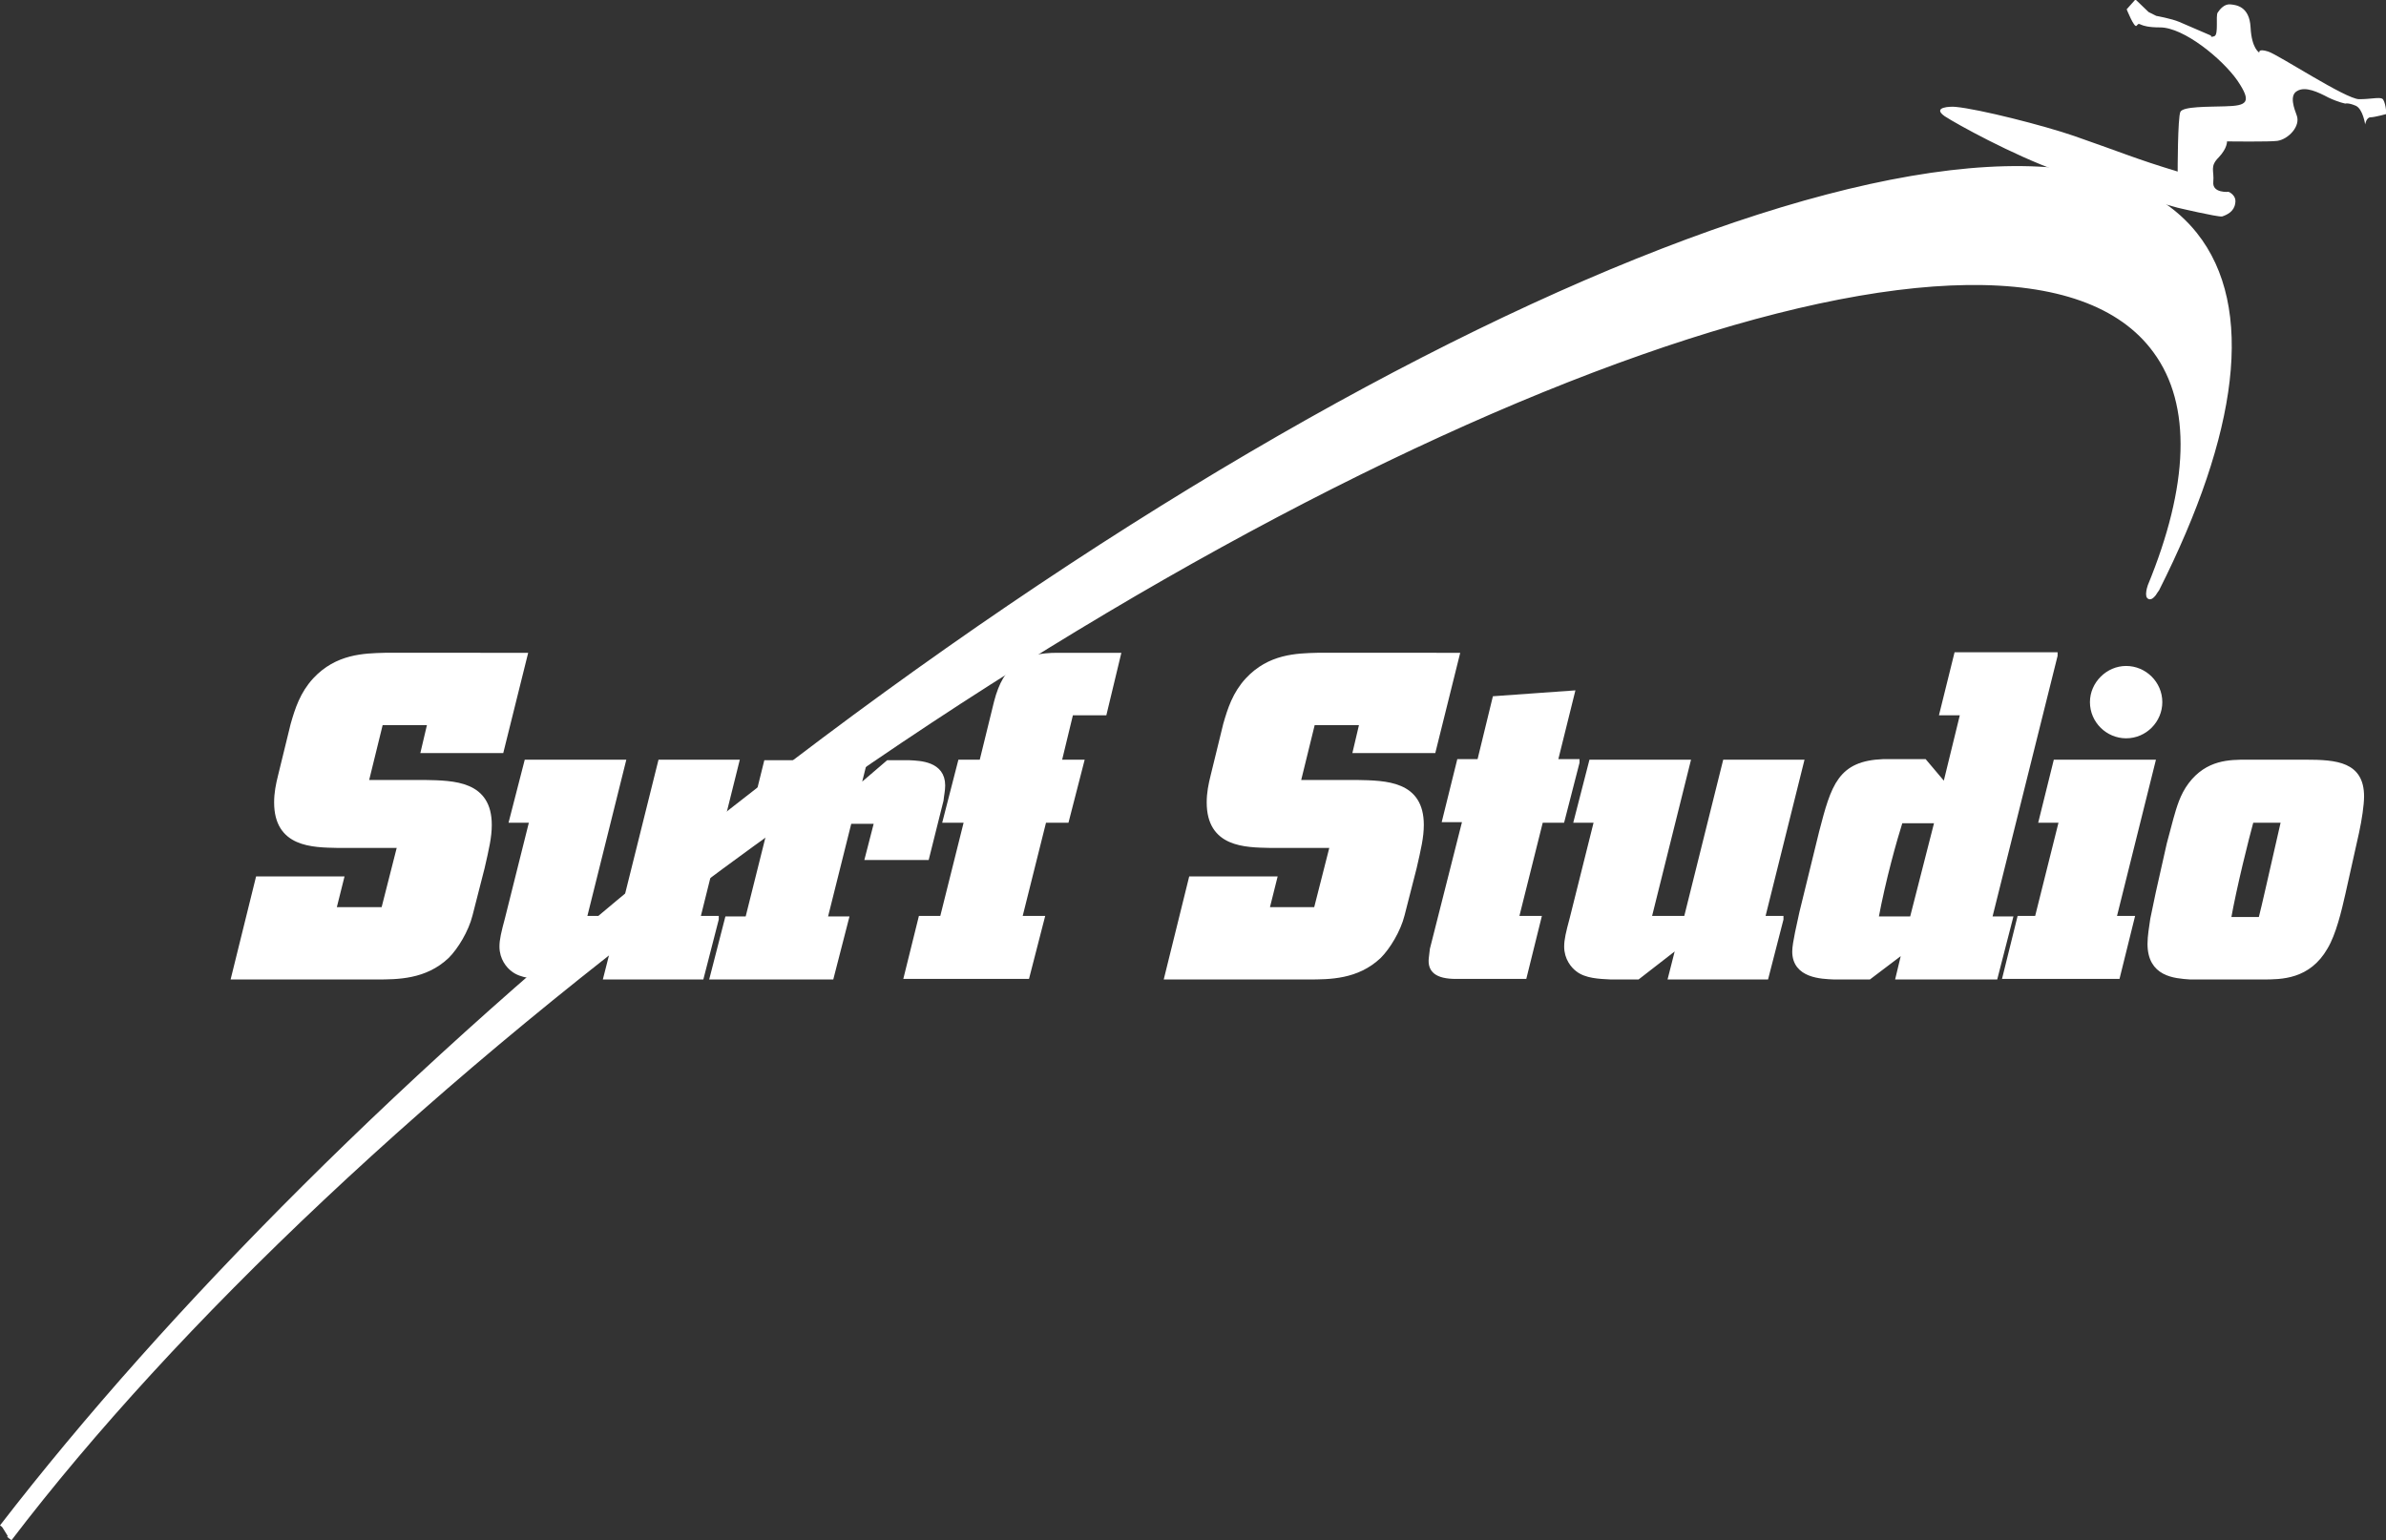
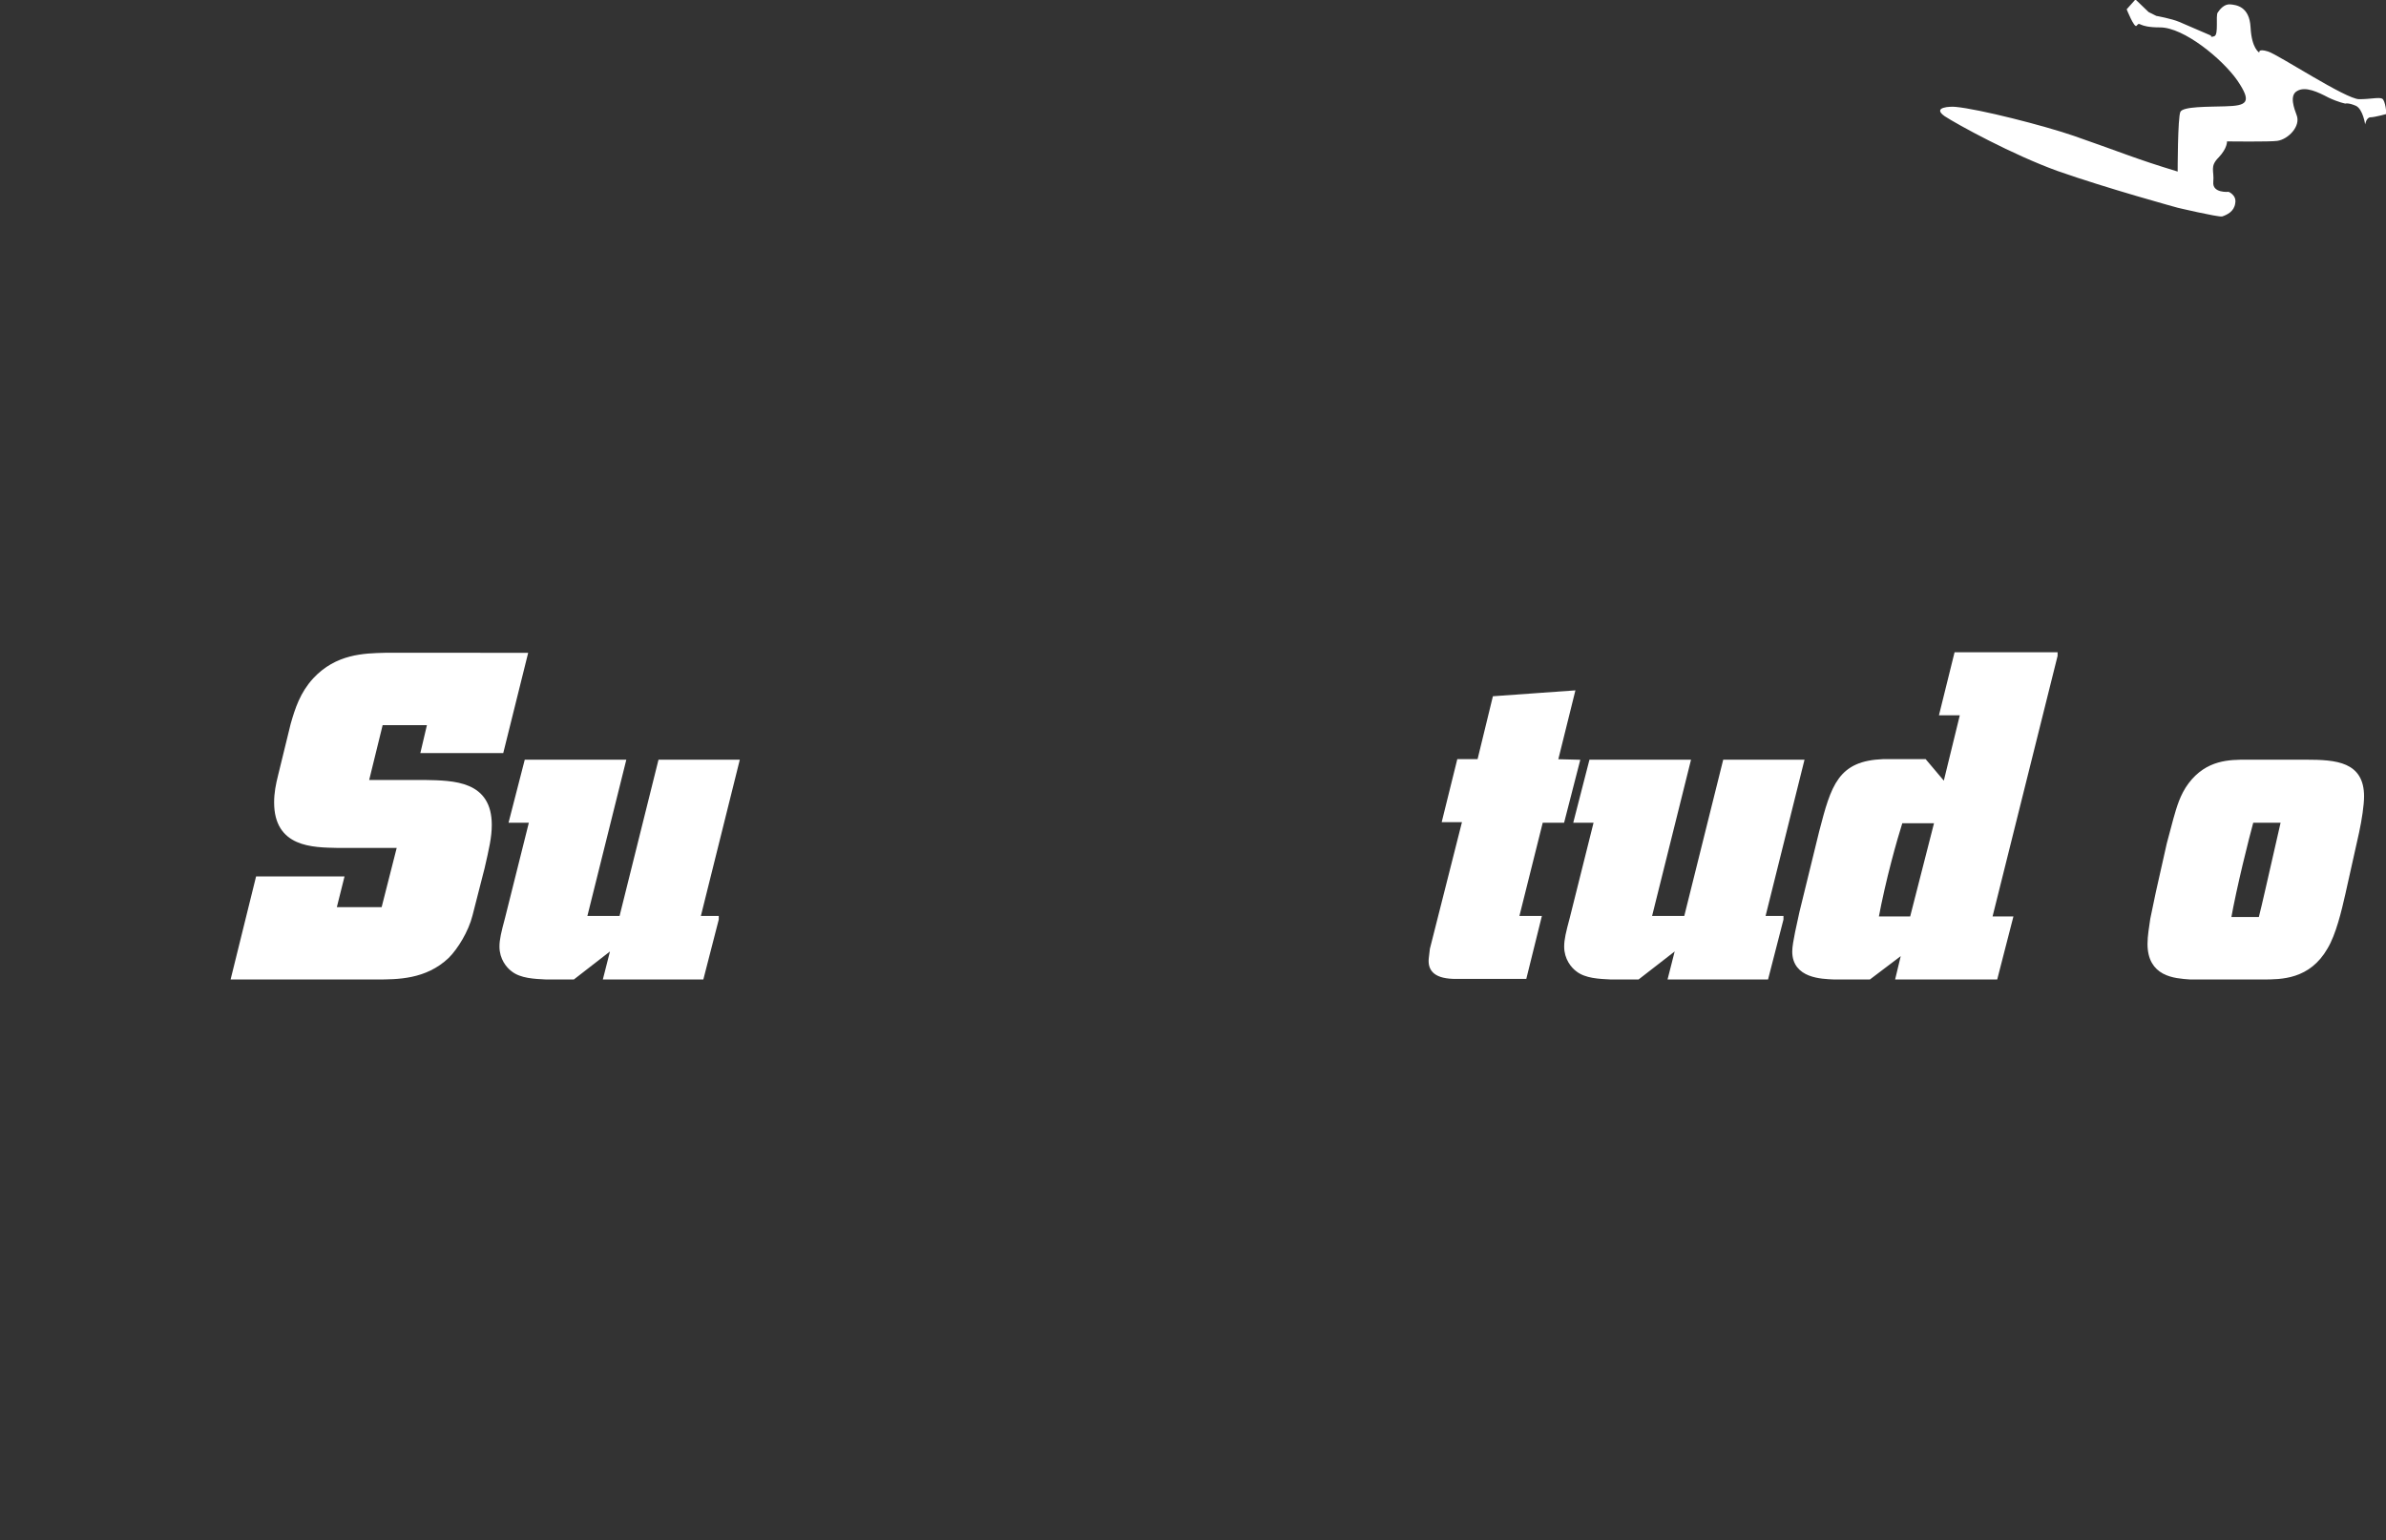
<svg xmlns="http://www.w3.org/2000/svg" version="1.1" id="Layer_1" x="0px" y="0px" viewBox="0 0 435.2 281" style="enable-background:new 0 0 435.2 281;" xml:space="preserve">
  <rect x="0" y="0" width="435.2" height="281" fill="#333333" stroke="none" />
  <style type="text/css">
	.st0{fill:#FFFFFF;stroke:#FFFFFF;stroke-miterlimit:10;}
	.st1{fill:#FFFFFF;}
</style>
-   <path class="st0" d="M0.4,278.6c30.5-39.5,74.4-83.8,127.1-125.9C249.1,55.6,371.2,6.4,400.3,42.8c10.6,13.3,7.4,36.2-6.9,64.6  c-0.1,0.1-0.6,0.9-0.6,0.9c-1.4,1.7-0.7-1.1-0.6-1.3c7.5-18.2,8.2-33.2,1-43c-25.3-34.8-140,5.5-256.2,90.1  C78.9,196.3,31.5,241.6,1.7,280.7" />
  <path class="st1" d="M397.2,37.9c0,0-12.8-3.5-21.9-6.7c-8.3-3-18.3-8.5-20.6-10c-2.4-1.7,1.1-1.8,2-1.7c4.3,0.4,16.1,3.4,21.6,5.3  c9.2,3.2,11,4.1,18.9,6.5c0,0,0-9.9,0.5-10.9c0.5-1,5.1-0.9,8.1-1c4.1-0.1,5-0.7,2.3-4.7c-2.8-4-9.8-9.7-14.1-9.7  c-4.3,0-3.5-1.2-4.3-0.3c-0.4,0.5-1.8-3-1.8-3l1.6-1.8l2.4,2.3l1.4,0.7c0,0,2.8,0.5,4.2,1.1c1.4,0.6,5.8,2.5,5.8,2.5  s-0.2,0.4,0.6,0.1c0.8-0.3,0.2-3.7,0.6-4.3c0.4-0.6,1.2-1.6,2.3-1.5c1,0.1,3.5,0.3,3.7,4.2s1.6,4.6,1.6,4.6s-0.3-0.8,1.6-0.2  c1.9,0.6,14.2,8.7,16.6,8.7c2.1,0,3.6-0.4,4.2-0.1c0.6,0.3,0.8,2.8,0.8,2.8s-2.2,0.6-2.9,0.6c-0.8,0-1,1.3-1,1.3s-0.4-2.8-1.7-3.4  c-1.4-0.6-1.9-0.4-1.9-0.4s-1.2-0.2-3.1-1.1c-1.9-1-4.2-2.1-5.7-1.2c-1.5,0.8-0.5,3.3-0.1,4.4c0.8,2-1.5,4.4-3.5,4.7  c-1.3,0.2-9.2,0.1-9.2,0.1s0.1,1.2-1.5,2.9c-1.7,1.7-0.8,2.4-1,4.5c-0.2,2.1,2.8,1.8,2.8,1.8s1.5,0.6,1.2,2.1  c-0.2,1.5-1.5,2.1-2.4,2.4C404.4,39.6,397.2,37.9,397.2,37.9z" />
  <g>
    <path class="st0" d="M95.7,119.6l-4.3,17.3H77.3l1.2-5.1h-9.1l-2.7,11h10.7c5.5,0.1,11.8,0.2,11.8,7.7c0,2.2-0.5,4.3-1.3,7.8   l-2.2,8.6c-0.7,2.8-2.6,5.9-4.2,7.5c-4,3.8-9,3.8-12.9,3.8H42.7l4.4-17.8h15.1l-1.4,5.6H70l3-11.8H61.6c-4.6-0.1-11.1-0.1-11.1-7.8   c0-1.7,0.3-3.2,0.7-4.8l2.3-9.4c0.8-2.8,1.7-5.6,4-8.1c4-4.3,8.9-4.4,12.7-4.5H95.7z" />
    <path class="st0" d="M130.6,167.7l-2.7,10.5h-17.3l1.5-5.9l-7.6,5.9h-4.9c-2.1-0.1-4.5-0.2-6-1.4c-0.8-0.6-2-2-2-4.1   c0-1.2,0.3-2.5,1-5.1l4.5-18h-3.7l2.7-10.5h17.5l-7.1,28.5h6.9l7.1-28.5h13.8l-7.1,28.5H130.6z" />
-     <path class="st0" d="M154.9,149.7l-4.5,18h3.9l-2.7,10.5h-21.6l2.7-10.5h3.7l4.5-18h-3.7l2.6-10.5h17.8l-1.2,4.8l5.6-4.8h3.9   c1.9,0.1,6,0.2,6,4.1c0,0.9-0.2,1.7-0.3,2.7l-2.6,10.4h-10.7l1.7-6.6H154.9z" />
-     <path class="st0" d="M201.4,130h-6.1l-2.2,9.1h4.1l-2.7,10.5h-4.1l-4.5,18h4.1l-2.7,10.5h-21.9l2.6-10.5h3.9l4.5-18h-3.9l2.7-10.5   h3.9l2.7-11c1.7-6.6,5.1-8.5,11.1-8.5h11L201.4,130z" />
-     <path class="st0" d="M265.7,119.6l-4.3,17.3h-14.1l1.2-5.1h-9.1l-2.7,11h10.7c5.5,0.1,11.8,0.2,11.8,7.7c0,2.2-0.5,4.3-1.3,7.8   l-2.2,8.6c-0.7,2.8-2.6,5.9-4.2,7.5c-4,3.8-9,3.8-12.9,3.8h-25.7l4.4-17.8h15.1l-1.4,5.6h9.1l3-11.8h-11.4   c-4.6-0.1-11.1-0.1-11.1-7.8c0-1.7,0.3-3.2,0.7-4.8l2.3-9.4c0.8-2.8,1.7-5.6,4-8.1c4-4.3,8.9-4.4,12.7-4.5H265.7z" />
-     <path class="st0" d="M287.6,139.1l-2.7,10.5h-3.9l-4.5,18h4.1l-2.6,10.5h-12.4c-3.6,0-4.7-1.2-4.5-3.2l0.2-1.7l6-23.7h-3.7   l2.6-10.5h3.7l2.8-11.5l14-1l-3.1,12.5H287.6z" />
+     <path class="st0" d="M287.6,139.1l-2.7,10.5h-3.9l-4.5,18h4.1l-2.6,10.5h-12.4c-3.6,0-4.7-1.2-4.5-3.2l0.2-1.7l6-23.7h-3.7   l2.6-10.5h3.7l2.8-11.5l14-1l-3.1,12.5z" />
    <path class="st0" d="M324.8,167.7l-2.7,10.5h-17.3l1.5-5.9l-7.6,5.9h-4.9c-2.1-0.1-4.5-0.2-6-1.4c-0.8-0.6-2-2-2-4.1   c0-1.2,0.3-2.5,1-5.1l4.5-18h-3.7l2.7-10.5h17.5l-7.1,28.5h6.9l7.1-28.5h13.8l-7.1,28.5H324.8z" />
    <path class="st0" d="M374.8,119.6l-12,48.1h3.8l-2.7,10.5h-17.6l1.2-5l-6.6,5h-6.4c-2.2-0.1-7.1-0.2-7.1-4.6c0-1.5,0.9-5.2,1.3-7.1   l3.6-14.7c2.2-8.5,3.4-12.5,11.2-12.8h7.5l3.8,4.5l3.3-13.5h-3.8l2.6-10.5H374.8z M346.6,149.7c-1.1,3.5-3.1,10.5-4.5,18h6.7   l4.6-18H346.6z" />
-     <path class="st0" d="M392.6,139.1l-7.1,28.5h3.3l-2.6,10.5h-20.4l2.6-10.5h3.2l4.5-18h-3.7l2.6-10.5H392.6z M387.8,122   c3.3,0,6.1,2.7,6.1,6.1c0,3.3-2.7,6.1-6.1,6.1c-3.3,0-6.1-2.7-6.1-6.1C381.7,124.8,384.5,122,387.8,122z" />
    <path class="st0" d="M420.5,139.1c5.7,0,10.2,0.4,10.2,6.2c0,1.5-0.4,4.2-0.9,6.5l-2.5,11.2c-0.7,3.1-1.7,7.3-3.2,9.8   c-3.1,5.4-8,5.4-11.4,5.4h-13.2c-2.9-0.2-7.3-0.5-7.3-6c0-1.4,0.3-3.1,0.5-4.5l1-4.8l2-8.9l1.2-4.5c0.6-2.1,1.2-4.3,2.7-6.3   c3.1-4.1,7.1-4.1,10.2-4.1H420.5z M410.6,149.6c-0.9,3.3-3.1,12-4.2,18.2h6c0.9-3.6,1.2-5.1,4.2-18.2H410.6z" />
  </g>
</svg>